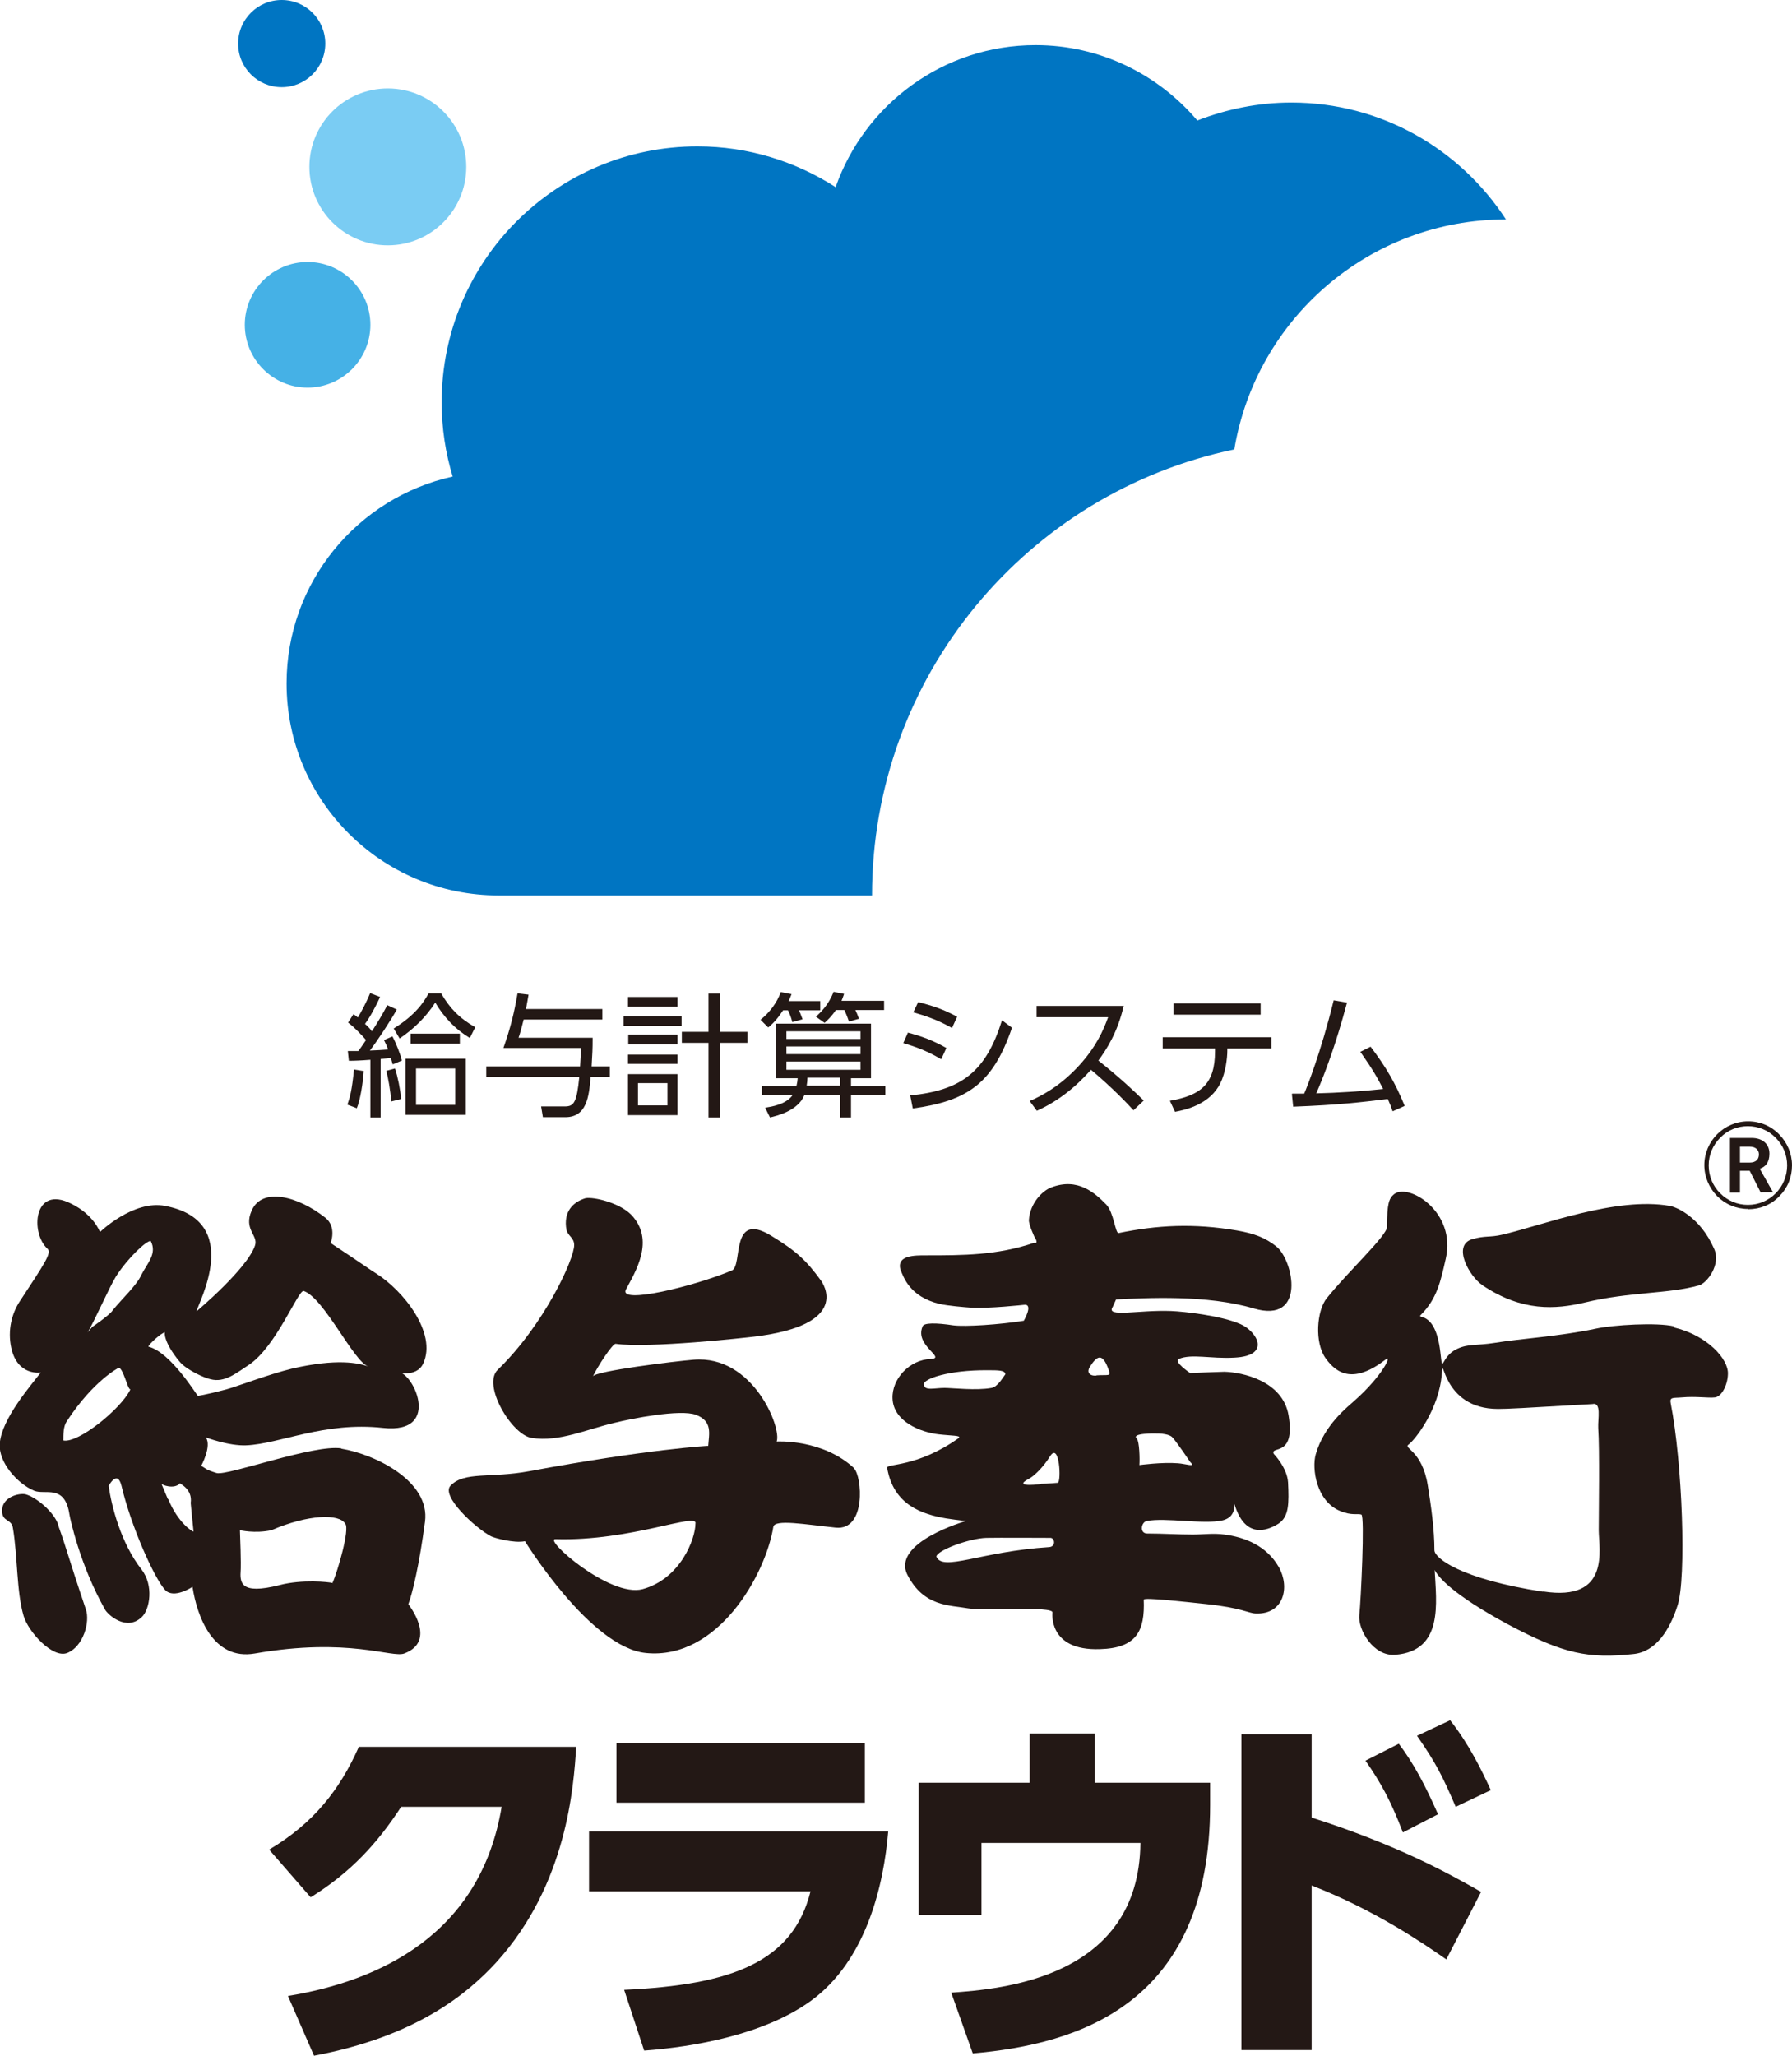
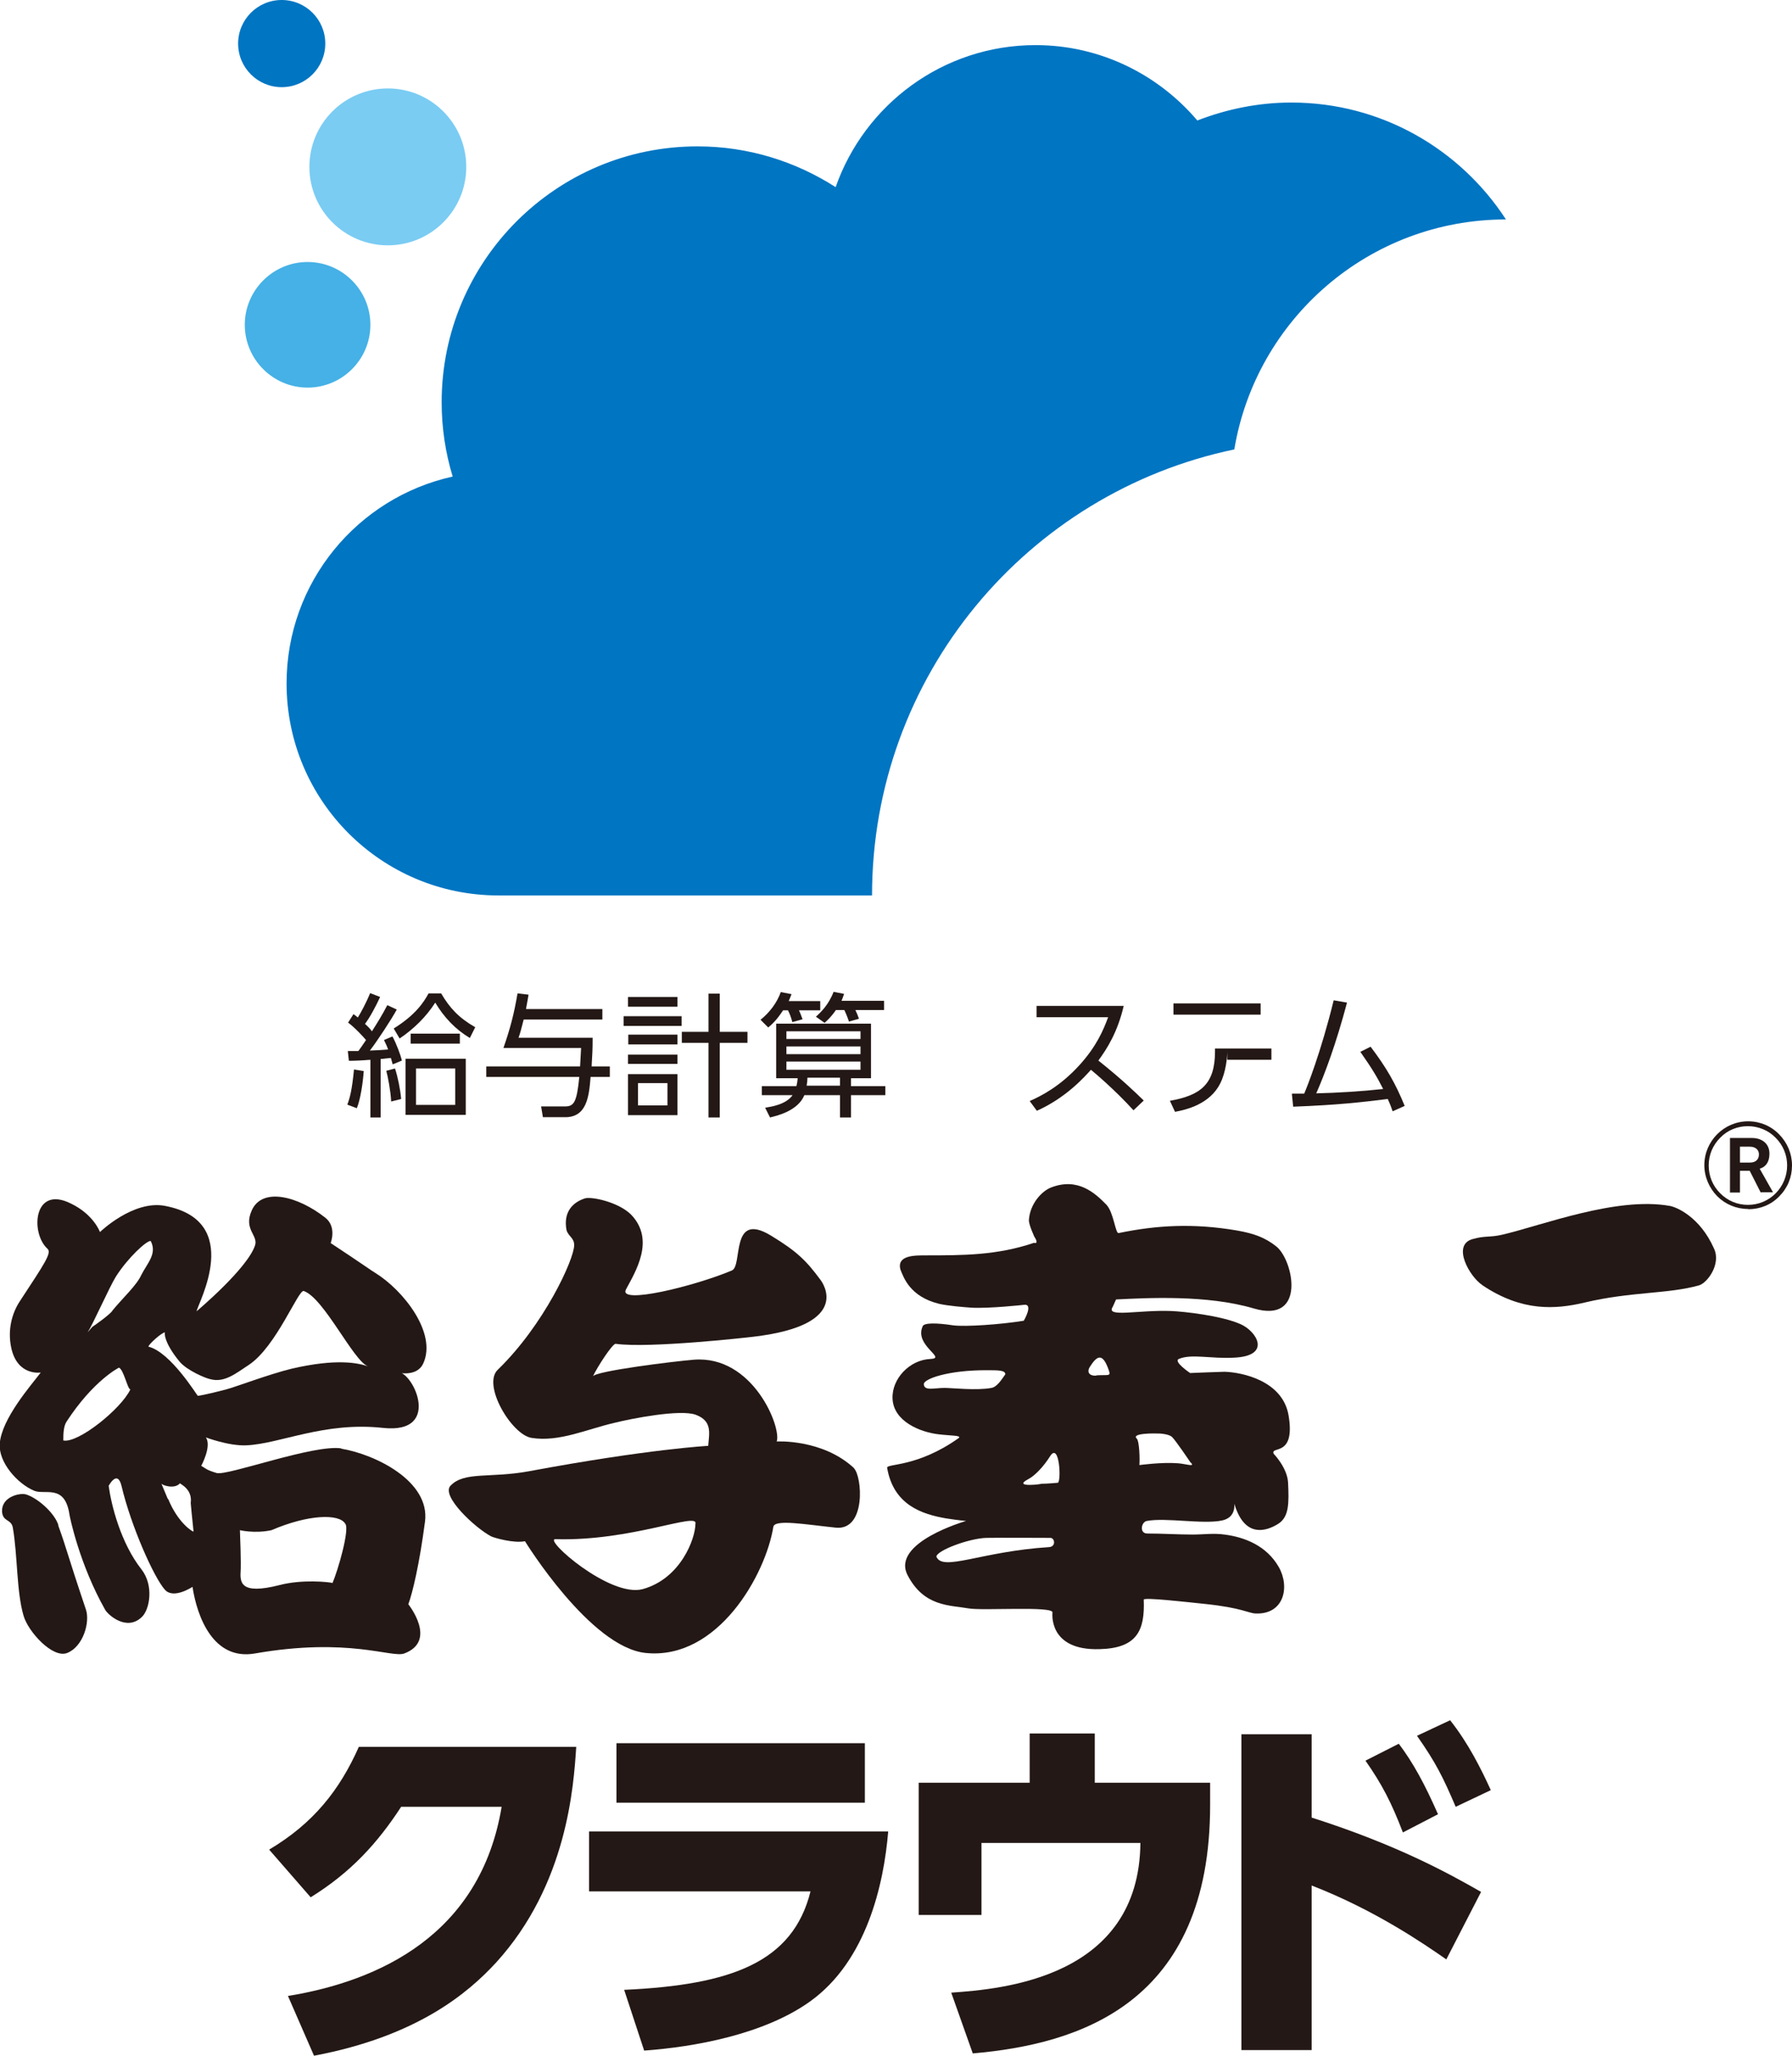
<svg xmlns="http://www.w3.org/2000/svg" id="_レイヤー_2" width="69.91" height="80.19" viewBox="0 0 69.91 80.19">
  <g id="_レイヤー_1-2">
    <path d="m12.69,1.7c0-.94-.76-1.7-1.7-1.7s-1.7.76-1.7,1.7.76,1.7,1.7,1.7,1.7-.76,1.7-1.7Z" style="fill:#0075c2;" />
    <path d="m14.45,12.67c0-1.35-1.1-2.45-2.45-2.45s-2.45,1.1-2.45,2.45,1.1,2.45,2.45,2.45,2.45-1.1,2.45-2.45Z" style="fill:#45b1e6;" />
    <circle cx="15.13" cy="6.51" r="3.06" style="fill:#7accf3;" />
    <path d="m48.15,17.55c.84-5.1,5.26-8.99,10.6-8.99-1.78-2.74-4.86-4.56-8.37-4.56-1.3,0-2.53.26-3.67.7-1.52-1.79-3.78-2.94-6.31-2.94-3.61,0-6.67,2.32-7.8,5.54-1.56-1-3.4-1.59-5.39-1.59-5.51,0-9.98,4.47-9.98,9.98,0,1.01.15,1.98.43,2.9-3.71.82-6.48,4.12-6.48,8.07,0,4.57,3.7,8.27,8.27,8.27h14.57c0-8.57,6.06-15.72,14.14-17.4Z" style="fill:#0075c2;" />
    <path d="m13.55,43.09c.1-.27.18-.55.26-1.37l.38.06c-.03.45-.13,1.12-.27,1.45l-.37-.14Zm1.93-3.71c-.2.37-.77,1.24-1.05,1.6.11,0,.61-.03.71-.04-.04-.12-.07-.19-.16-.37l.33-.14c.15.27.32.73.37.94l-.36.15c-.03-.11-.04-.15-.07-.25-.06,0-.34.04-.4.04v2.28h-.4v-2.25c-.37.03-.63.04-.84.04l-.04-.38c.23,0,.29,0,.41,0,.09-.12.11-.15.3-.43-.08-.1-.45-.5-.7-.68l.21-.33c.08.06.1.07.17.13.11-.17.34-.6.48-.95l.39.15c-.16.35-.4.8-.59,1.05.12.11.2.19.27.29.21-.33.42-.67.6-1.02l.37.17Zm-.22,3.58c-.02-.41-.13-.97-.19-1.19l.34-.09c.11.33.21.83.24,1.19l-.4.1Zm.1-2.84c.85-.53,1.17-1.02,1.36-1.37h.49c.34.58.7.96,1.33,1.32l-.21.42c-.57-.34-1.01-.81-1.35-1.38-.35.55-.84,1.03-1.39,1.4l-.23-.39Zm2.81,3.37h-2.35v-2.19h2.35v2.19Zm-2.15-2.78v-.39h1.92v.39h-1.92Zm1.74.97h-1.53v1.42h1.53v-1.42Z" style="fill:#231815;" />
    <path d="m23.5,39.36v.41h-3.07c-.09.36-.14.54-.2.71h2.89c0,.5-.01.57-.04,1.12h.71v.41h-.75c-.06.79-.16,1.57-.99,1.57h-.87l-.07-.42h.93c.36,0,.46-.17.56-1.15h-3.63v-.41h3.66c.02-.31.03-.5.04-.72h-3.03c.28-.8.42-1.37.55-2.13l.43.05c-.03.16-.05.31-.1.56h2.98Z" style="fill:#231815;" />
    <path d="m26.59,39.64v.38h-2.26v-.38h2.26Zm-.16-.75v.38h-1.93v-.38h1.93Zm0,1.47v.38h-1.92v-.38h1.92Zm0,.78v.36h-1.93v-.36h1.93Zm0,.76v1.6h-1.93v-1.6h1.93Zm-.39.35h-1.15v.87h1.15v-.87Zm1.6,1.34v-2.91h-1.04v-.43h1.04v-1.49h.44v1.49h1.08v.43h-1.08v2.91h-.44Z" style="fill:#231815;" />
    <path d="m32,39.05v.36h-.83c.03.06.09.21.14.35l-.4.11c-.05-.19-.09-.3-.17-.46h-.19c-.27.41-.44.55-.58.67l-.3-.3c.35-.28.64-.66.79-1.08l.42.08c-.05.12-.07.18-.11.27h1.24Zm1.19,4.54h-.42v-.87h-1.39c-.25.62-1.09.81-1.34.87l-.19-.38c.24-.04.81-.12,1.07-.49h-1.2v-.35h1.35c.03-.12.04-.2.05-.31h-.84v-2.13h3.7v2.13h-.78v.31h1.34v.35h-1.34v.87Zm.38-3.36h-2.89v.3h2.89v-.3Zm0,.59h-2.89v.3h2.89v-.3Zm0,.59h-2.89v.32h2.89v-.32Zm-2.07.63c0,.1-.01.18-.03.31h1.3v-.31h-1.26Zm2.99-3v.36h-1.12c.06.12.09.2.14.34l-.39.11c-.03-.09-.07-.21-.18-.45h-.33c-.17.25-.32.39-.44.5l-.34-.24c.19-.17.5-.47.69-.97l.41.08c-.04.12-.06.17-.1.27h1.67Z" style="fill:#231815;" />
-     <path d="m36.72,41.32c-.61-.36-1.05-.5-1.48-.63l.18-.41c.59.16.96.3,1.5.6l-.2.44Zm-1.21,1.41c2.03-.2,2.96-.95,3.58-2.93l.39.29c-.74,2.15-1.7,2.85-3.87,3.15l-.1-.51Zm1.63-2.63c-.58-.33-1.09-.49-1.51-.61l.19-.4c.6.15.99.29,1.52.57l-.2.44Z" style="fill:#231815;" />
    <path d="m43.84,39.23c-.24,1.04-.66,1.69-.99,2.14.9.72,1.38,1.18,1.77,1.56l-.4.38c-.73-.8-1.49-1.44-1.66-1.58-.25.28-.97,1.09-2.11,1.6l-.28-.38c.43-.19,1.18-.56,1.95-1.41.65-.72.92-1.34,1.11-1.86h-2.79v-.44h3.41Z" style="fill:#231815;" />
-     <path d="m47.88,41c0,.25-.06.83-.27,1.25-.4.82-1.33,1.04-1.77,1.12l-.2-.43c1.19-.21,1.76-.64,1.76-1.92v-.12h-2.04v-.44h4.24v.44h-1.72v.09Zm1.3-1.86v.44h-3.4v-.44h3.4Z" style="fill:#231815;" />
+     <path d="m47.88,41c0,.25-.06.83-.27,1.25-.4.82-1.33,1.04-1.77,1.12l-.2-.43c1.19-.21,1.76-.64,1.76-1.92v-.12h-2.04h4.24v.44h-1.72v.09Zm1.3-1.86v.44h-3.4v-.44h3.4Z" style="fill:#231815;" />
    <path d="m50.41,42.66s.42,0,.47,0c.1-.23.65-1.6,1.15-3.64l.52.09c-.43,1.62-.87,2.79-1.2,3.54.83-.02,1.79-.08,2.61-.17-.23-.45-.4-.75-.89-1.45l.4-.2c.62.82.97,1.43,1.33,2.31l-.47.21c-.06-.18-.1-.28-.19-.48-1.08.13-1.88.23-3.69.3l-.05-.49Z" style="fill:#231815;" />
    <path d="m11.23,77.86c3.55-.58,7.51-2.38,8.34-7.38h-3.92c-.92,1.41-1.95,2.55-3.53,3.53l-1.62-1.86c1.72-1.02,2.75-2.32,3.5-4.01h8.48c-.1,1.53-.35,5.37-3.13,8.42-1.08,1.17-3.06,2.87-7.1,3.63l-1.02-2.34Z" style="fill:#231815;" />
    <path d="m34.65,71.45c-.17,2.05-.84,5.03-3.03,6.61-1.8,1.3-4.54,1.79-6.49,1.93l-.78-2.37c4.17-.19,6.58-1.07,7.27-3.84h-8.64v-2.34h11.67Zm-.91-3.45v2.32h-9.69v-2.32h9.69Z" style="fill:#231815;" />
    <path d="m47.21,69.54v.87c0,7.76-5.12,9.33-9.26,9.69l-.84-2.37c1.96-.14,7.33-.56,7.38-5.84h-6.2v2.81h-2.45v-5.16h4.33v-1.92h2.54v1.92h4.5Z" style="fill:#231815;" />
    <path d="m56.42,76.43c-.85-.59-2.77-1.92-5.25-2.88v6.42h-2.74v-12.32h2.74v3.25c3.35,1.07,5.35,2.18,6.61,2.9l-1.36,2.64Zm-1.85-8.41c.56.74,1.01,1.57,1.53,2.75l-1.37.71c-.45-1.17-.81-1.87-1.46-2.8l1.3-.66Zm2-.92c.72.91,1.21,1.9,1.59,2.73l-1.37.65c-.5-1.17-.78-1.73-1.51-2.77l1.3-.61Z" style="fill:#231815;" />
    <path d="m68.2,47.17c.46,0,.89-.17,1.21-.5.33-.33.5-.75.5-1.21s-.18-.88-.5-1.21c-.32-.33-.75-.51-1.21-.51-.94,0-1.71.77-1.71,1.71,0,.46.19.89.5,1.21.32.32.75.5,1.21.5Zm-1.54-1.71c0-.41.16-.79.45-1.08.29-.3.68-.45,1.08-.45s.8.16,1.08.45c.29.29.45.67.45,1.08,0,.85-.68,1.54-1.53,1.54-.41,0-.79-.16-1.08-.45-.29-.29-.45-.67-.45-1.09Z" style="fill:#231815;" />
    <path d="m68.69,46.52l-.43-.85h-.38v.85h-.39v-2.13h.85c.41,0,.69.23.69.61,0,.34-.15.52-.38.59l.52.92h-.47Zm-.42-1.79h-.39v.62h.39c.21,0,.35-.11.35-.32,0-.19-.15-.3-.35-.3Z" style="fill:#231815;" />
    <path d="m43.53,50.69c1.2-.06,3.56-.19,5.38.35,2.07.61,1.55-1.89.88-2.42-.43-.34-.85-.5-1.53-.62-1.7-.29-3.12-.21-4.62.1-.13.02-.19-.81-.48-1.11-.44-.45-1.11-1.07-2.15-.67-.37.14-.83.64-.87,1.27-.01.19.23.68.2.63.22.34,0,.26,0,.26-1.44.49-2.78.49-4.22.49-.43,0-1.15-.01-.99.56.12.29.36,1.05,1.51,1.33.34.08.97.13,1.25.15.7.04,2.05-.11,2.05-.11.4-.06,0,.62,0,.62-.93.15-2.28.24-2.75.18-.65-.1-1.17-.11-1.2.05-.32.74.95,1.23.32,1.26-.83.03-1.52.78-1.49,1.54.03.9,1.09,1.32,1.8,1.4.51.06.88.04.79.14-1.64,1.17-2.84.99-2.8,1.17.25,1.46,1.38,1.81,2.3,1.97.52.08.78.1.78.1,0,0-2.95.84-2.28,2.12.64,1.23,1.64,1.16,2.37,1.29.56.1,3.31-.1,3.28.16,0,0-.19,1.5,1.85,1.43,1.44-.04,1.76-.72,1.71-1.93,0-.1,1.65.09,2.42.17,1.42.15,1.66.36,1.95.37,1.1.04,1.34-1.03.9-1.81-.48-.84-1.34-1.17-2.12-1.27-.43-.06-.81,0-1.24,0-.57,0-1.18-.04-1.77-.04-.32,0-.24-.45-.02-.49.74-.14,2.21.14,2.94-.02.72-.16.36-.96.52-.51.41,1.17,1.19.94,1.67.64.42-.27.42-.8.38-1.62-.04-.58-.56-1.11-.56-1.11-.14-.33.86.16.58-1.5-.23-1.35-1.81-1.68-2.5-1.7-.14,0-1.34.05-1.34.05,0,0-.67-.45-.44-.55.49-.21,1.24,0,2.16-.05,1.48-.07.87-1.04.24-1.31-.75-.33-2.2-.49-2.7-.51-1.27-.05-2.57.27-2.28-.16l.13-.29Zm-6.68,3.45c-.4,0-.79.13-.81-.14-.02-.21.96-.56,2.48-.55.43,0,.7,0,.7.16-.15.21-.32.49-.54.53-.58.11-1.54,0-1.83,0Zm4.08,6.21c-2.67.17-4.16.97-4.4.37.02-.24,1.27-.71,1.95-.73.38-.01,2.48,0,2.48,0,.19-.02.25.34-.03.36Zm.34-2.51s-.41.04-.67.04c.17,0-1.18.18-.47-.19.23-.12.57-.46.84-.89.36-.56.44.97.3,1.04Zm3.97-1.92c.07,0,.37.03.48.13.14.13.72.99.72.99.23.21-.19.06-.48.04-.64-.05-1.51.07-1.51.07.02-.23,0-.93-.1-1.03-.24-.22.69-.21.89-.2Zm-2.47-2.26c-.29.02-.37-.15-.26-.33.28-.44.5-.6.75.13.08.24-.02.16-.49.19Z" style="fill:#231815;" />
-     <path d="m65.31,51.74c-.65-.16-2.38-.06-3.06.09-1.41.3-2.96.39-3.92.55-.76.12-1.04.03-1.49.24-.65.3-.54,1.06-.65.12-.2-1.72-.99-1.23-.74-1.47.61-.62.75-1.28.95-2.16.43-1.84-1.45-2.97-2.01-2.53-.2.16-.28.36-.28,1.28,0,.34-1.49,1.71-2.35,2.78-.39.48-.49,1.73-.04,2.35.45.63,1.12.98,2.34.04.26-.21-.11.62-1.21,1.6-.25.23-1.19.94-1.52,2.1-.16.55.02,1.83.95,2.21.45.19.68.09.83.14.14.05-.02,3.39-.08,3.92-.06.57.55,1.62,1.4,1.55,1.9-.15,1.6-2.04,1.54-3.31.12.25.66.94,2.87,2.13,2.16,1.15,3.14,1.34,4.89,1.15.87-.09,1.41-.94,1.71-1.88.36-1.06.19-5.61-.26-7.89-.06-.27.1-.21.43-.24.55-.05,1.02.03,1.29,0,.27-.03.5-.49.51-.91.03-.58-.8-1.51-2.11-1.82Zm-5.11,10.35c-3.25-.5-4.24-1.32-4.24-1.62,0-.8-.13-1.73-.26-2.53-.22-1.37-.97-1.44-.75-1.59.24-.17,1.2-1.37,1.3-2.78.06-.86-.02,1.39,2.19,1.39.39,0,.9-.03,3.68-.19.37-.09.21.59.23.93.06.89.02,3.26.02,3.99s.48,2.8-2.17,2.39Z" style="fill:#231815;" />
    <path d="m57.84,50.14c1.54,1.03,2.84.94,3.98.67,1.8-.43,3.26-.33,4.46-.67.32-.09.87-.82.59-1.43-.55-1.25-1.48-1.63-1.73-1.67-2.08-.37-4.98.76-6.52,1.12-.5.12-.68.03-1.19.18-.79.24-.1,1.46.4,1.79Z" style="fill:#231815;" />
    <path d="m13.32,56.5c-1.07-.17-4.45,1.08-4.87.96-.42-.13-.39-.16-.6-.28,0,0,.42-.77.18-1.11,0,0,.89.34,1.58.31,1.33-.06,3.03-.93,5.33-.68,2.4.26,1.1-2.36.52-2.17,0,0,.79.22,1.05-.34.55-1.19-.78-2.86-1.86-3.53-.11-.06-.58-.4-1.75-1.17,0,0,.25-.63-.21-.99-1.05-.83-2.46-1.21-2.87-.28-.33.74.26.96.13,1.36-.3.91-2.28,2.57-2.28,2.57.05-.31,1.86-3.52-1.23-4.11-1.24-.24-2.54,1.02-2.54,1.02,0,0-.24-.68-1.13-1.11-1.47-.74-1.59,1.15-.92,1.76.18.16-.1.56-1.07,2.04-.32.48-.49,1.14-.34,1.83.24,1.11,1.15.96,1.15.96-.37.49-1.53,1.8-1.6,2.78-.05.72.68,1.55,1.34,1.83.42.18,1.2-.28,1.38.93.02.13.4,1.96,1.39,3.71.1.19.84.87,1.44.28.3-.29.47-1.22-.02-1.85-.81-1.03-1.18-2.51-1.28-3.26,0,0,.34-.65.5,0,.37,1.57,1.27,3.59,1.7,4.06.34.37,1.07-.12,1.07-.12.18,1.17.81,2.88,2.43,2.6,3.66-.64,5.34.18,5.83,0,1.31-.49.16-1.92.16-1.92.16-.43.43-1.54.65-3.22.21-1.58-1.94-2.63-3.27-2.85Zm-10.85-.31c0-.22,0-.55.13-.74,1.05-1.61,2.04-2.1,2.04-2.1.18.07.33.8.43.84.01,0,.02,0,.01.02-.36.75-2.03,2.1-2.61,1.98Zm1.91-5.05c-.13.16-.6.5-.78.62l-.18.21s-.04.06-.05.07l.05-.07c.21-.32.84-1.75,1.1-2.17.47-.74,1.21-1.42,1.36-1.39.26.5-.14.87-.37,1.33-.18.4-.73.9-1.13,1.39Zm2.17,7.34l-.26-.62c0,.07.52.25.73,0-.01.02.5.22.42.77,0,0,.05.56.11,1.11,0,.04-.6-.31-.99-1.27Zm-.76-5.95c0-.08.5-.54.65-.56-.03,0-.06.39.57,1.15.29.34,1.02.65,1.2.68.55.15,1.01-.24,1.5-.56,1.07-.71,1.93-2.95,2.14-2.88.79.27,1.94,2.74,2.51,2.94-.38-.13-1.21-.32-2.98.09-.9.22-2.18.71-2.56.81-.84.22-1.1.25-1.1.25-.03,0-1.05-1.7-1.93-1.92Zm7.19,9.23s0,0,0-.01c-.15-.04-1.19-.15-2.07.08-1.57.4-1.55-.12-1.52-.59,0,0,.02-.28-.03-1.55,0,0,.58.14,1.23,0,1.44-.62,2.65-.65,2.88-.25.18.21-.29,1.84-.5,2.31.03,0,.03.01,0,.01Z" style="fill:#231815;" />
    <path d="m2.28,59.5c-.15-.49-.83-1.08-1.28-1.21-.26-.06-.95.11-.92.68.03.4.36.28.42.62.19,1.08.14,2.49.42,3.44.18.62,1.13,1.67,1.7,1.45.63-.25.9-1.21.73-1.7-.76-2.26-.73-2.31-1.08-3.28Z" style="fill:#231815;" />
    <path d="m33.33,57.28c-1.24-1.16-3.03-1.05-3.03-1.05.2-.53-.92-3.38-3.24-3.19-.74.06-3.83.44-3.93.65.18-.38.77-1.29.89-1.27,1.3.18,5.08-.24,5.4-.28,3.83-.46,2.68-2.09,2.6-2.2-.56-.76-.92-1.12-1.94-1.74-1.61-.98-1.09,1.18-1.53,1.36-1.48.62-4.44,1.34-4.13.74.36-.68,1.15-1.92.21-2.91-.47-.48-1.48-.71-1.79-.65-.49.15-.87.53-.74,1.24.07.25.3.3.3.59,0,.56-1.19,3.13-2.98,4.86-.62.59.54,2.54,1.32,2.66,1.08.17,2.15-.34,3.24-.59.64-.16,2.56-.54,3.17-.31.66.25.51.74.48,1.21,0,0-2.32.12-6.99.99-1.52.28-2.52,0-3.06.56-.4.4.98,1.67,1.58,1.98.12.06.89.28,1.32.19,0,0,2.55,4.15,4.72,4.36,2.81.28,4.67-3.06,4.97-4.92.05-.31,1.26-.09,2.43.03,1.2.13,1.04-2.01.71-2.32Zm-6.2,2.16c0,.57-.57,2.14-2.06,2.55-1.28.34-3.89-1.97-3.4-1.95,2.94.09,5.59-1.08,5.46-.6Z" style="fill:#231815;" />
  </g>
</svg>